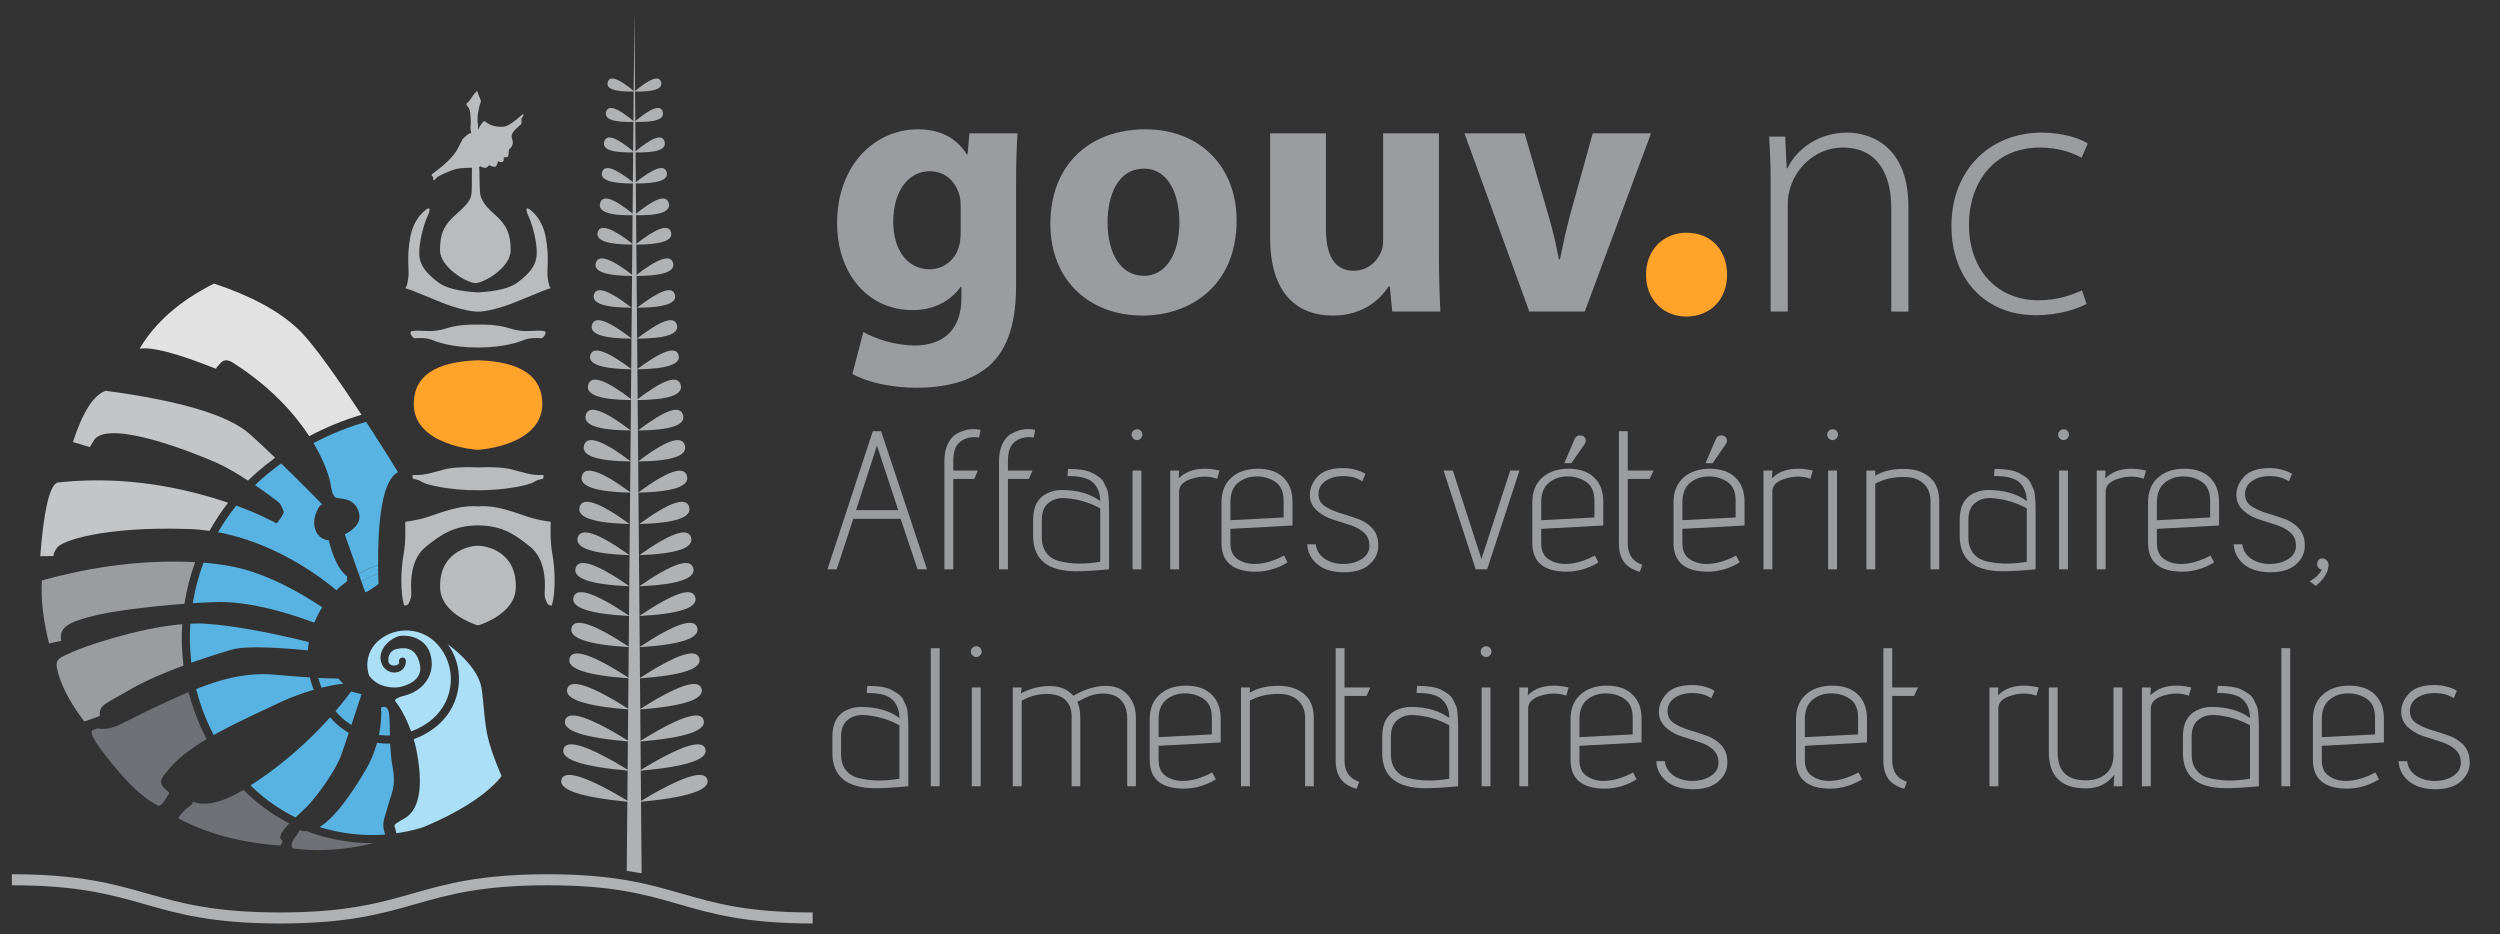
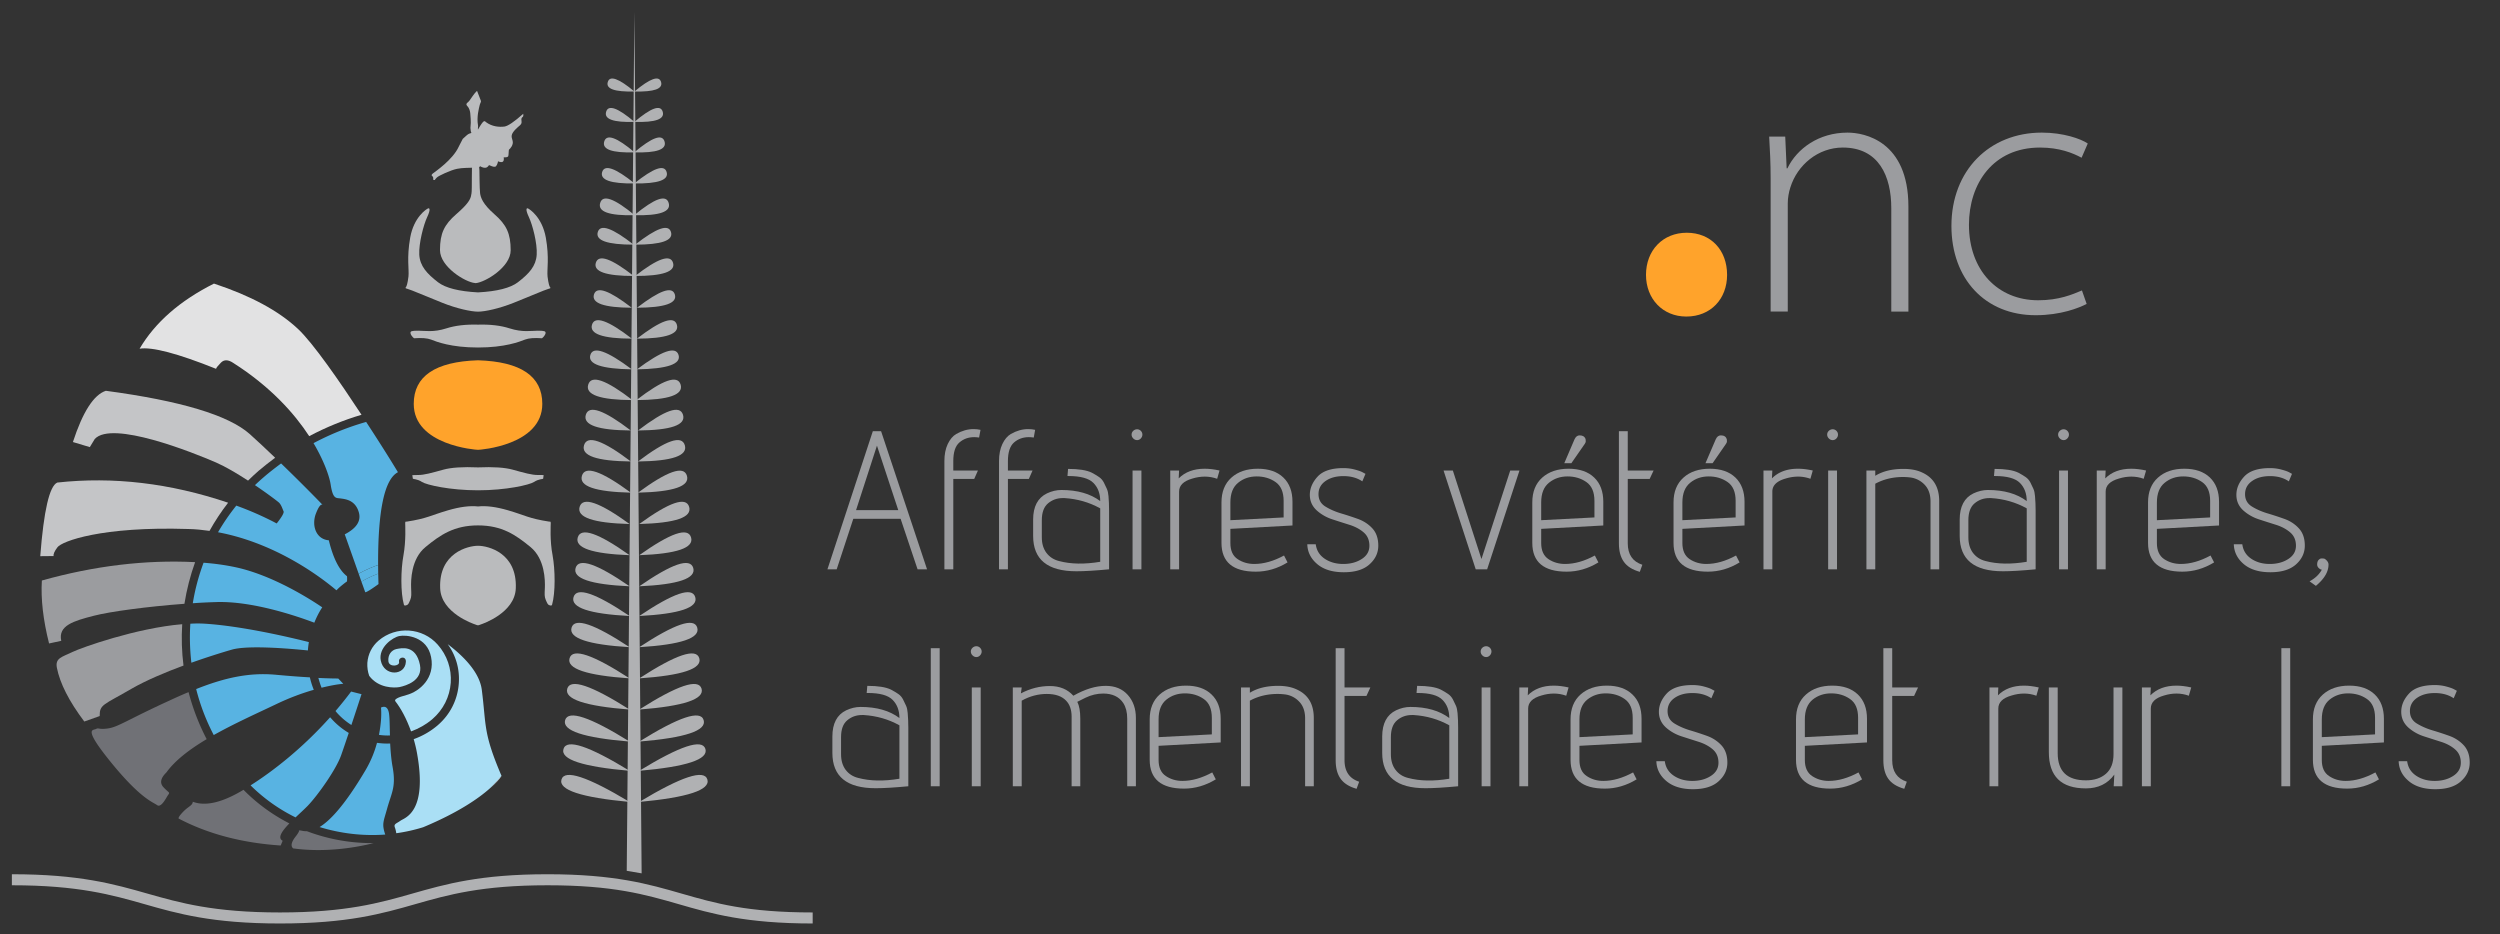
<svg xmlns="http://www.w3.org/2000/svg" viewBox="0 0 562 210" width="281" height="105">
  <rect x="0" y="0" width="562" height="210" fill="#333333" stroke="none" />
  <style>
    .shp0{fill:#ffa32b}.shp1{fill:#aadff5}.shp3{fill:#707176}.shp4{fill:#9b9c9f}.shp5{fill:#c4c5c7}.shp9{fill:#58b3e2}.shp10{fill:#babbbd}.shp11{fill:#b0b1b3}
  </style>
  <g id="Calque 1">
    <g id="&lt;Group&gt;">
      <g id="&lt;Group&gt;">
        <path id="&lt;Path&gt;" class="shp0" d="M107.46 80.99c-9.63.31-14.45 3.58-14.45 9.8 0 9.32 13.99 10.33 14.45 10.33.46 0 14.45-1.01 14.45-10.33 0-6.22-4.82-9.49-14.45-9.8z" />
        <path id="&lt;Path&gt;" class="shp1" d="M100.64 144.8c1.86 2.56 2.73 5.64 2.5 8.8-.25 3.66-1.92 7-4.72 9.42a17.053 17.053 0 01-5.42 3.14c.26.92.51 1.88.7 2.91 2.54 13.65-2.78 14.76-3.68 15.43-.93.67-1.58.71-1.23 1.57.12.33.24.82.29 1.24 2.04-.28 4.05-.73 6.05-1.35 7.97-3.33 12.55-6.55 15.01-8.75.93-.87 1.79-1.82 2.6-2.8-4.17-9.78-3.39-11.2-4.43-19.33-.48-3.85-3.96-7.47-7.67-10.28z" />
        <path id="&lt;Path&gt;" class="shp1" d="M101.33 153.48c.21-3.15-.83-6.19-2.93-8.56-3.4-3.87-9.37-4.27-13.3-.91-1.5 1.29-2.37 3.04-2.52 5-.05.99.08 1.98.42 2.92 2.09 2.82 5.64 2.73 6.78 2.53 1.49-.3 5.31-1.47 4.63-4.97-.9-4.58-4.13-3.81-5.27-3.59-1.14.23-1.98 1.3-1.83 2.74.14 1.43 2.6 1.13 2.4.15-.22-1.14 1.61-1.42 1.53-.02-.15 3.17-4.92 3.36-5.64-.28-.58-2.89 2.62-5.21 4.18-5.51 1.54-.31 6.24.1 7.13 4.74.93 4.65-2.53 7.72-5.52 8.52-1.99.52-2.83.99-2.52 1.4 1.34 1.73 2.53 3.99 3.54 6.78 1.72-.62 3.37-1.54 4.82-2.79 2.42-2.1 3.87-4.98 4.1-8.15z" />
        <path id="&lt;Path&gt;" d="M67.2 186.67h.03c-.06-.17-.32.01-.03 0z" fill="#244d74" />
        <path id="&lt;Path&gt;" class="shp3" d="M68.98 186.85c-.81.05-1.3-.2-1.75-.18.04.12-.06.47-.73 1.33-1.01 1.27-1.21 2.18-.6 2.72 7.4 1.01 14.34-.25 18.11-1.19-5.12.04-10.2-.85-15.03-2.68zM54.33 177.79c-4.56 2.68-8.23 3.49-10.99 2.44-.05.86-1 1.04-2.15 2.24-.78.81-1.12 1.32-1.03 1.54 6.61 3.47 14.26 5.48 22.94 6.06l.44-1.07c-1.25-.64-.11-2.22 1.51-3.9a39.862 39.862 0 01-10.31-7.55c-.14.08-.29.17-.41.24zM37.85 157.6c-9.07 4.15-11.32 5.84-13.56 6.15-2.25.31-2.02-.23-2.72.13-.69.34-3.01-.33 3.55 7.7 6.55 8.01 9.27 8.73 10.18 9.4.89.67 1.91-1.36 2.42-2.17.57-.8.36-.42-.96-1.83-.89-.94-.67-2.06.66-3.35 1.98-2.75 5.27-5.22 9.04-7.47a50.423 50.423 0 01-4.07-10.57c-1.47.6-2.97 1.28-4.54 2.01z" />
        <path id="&lt;Path&gt;" class="shp4" d="M40.96 140.32c-10.3.86-22.66 5.27-24.66 6.24-2.38 1.16-3.94 1.35-3.51 3.57.69 3.5 2.74 7.53 6.16 12.07l3.46-1.23c-.03-2.65.84-2.46 7.25-6.19 3.14-1.8 7.44-3.63 11.59-5.16-.39-3.06-.48-6.17-.29-9.3zM9.41 130.5c-.25 4.15.29 8.87 1.62 14.15l2.74-.59c-.75-3.43 2.75-4.47 7.37-5.65 3.56-.92 11.88-2.05 20.32-2.68.51-3.21 1.32-6.35 2.4-9.36-11.15-.56-22.64.82-34.45 4.13z" />
        <path id="&lt;Path&gt;" class="shp5" d="M61.85 102.9c-1.92-1.85-3.89-3.69-5.7-5.32-4.76-4.24-15.54-7.48-32.36-9.73-2.72.9-5.19 4.74-7.4 11.52l3.8 1.14 1.11-1.82c3.86-4.25 22.06 3.02 27.27 5.28 2.12.92 4.75 2.49 7.19 4.07.76-.74 1.55-1.48 2.37-2.2 1.22-1.03 2.47-2 3.72-2.94zM12.87 108.48c-1.76.79-3.03 6.31-3.82 16.55l3-.03c-.09-.45.21-1.11.88-1.99.99-1.32 9.84-4.72 29.41-4.09 1.63.03 3.2.2 4.76.42 1.23-2.22 2.63-4.33 4.18-6.33-13.05-4.4-25.86-5.91-38.41-4.53z" />
        <path id="&lt;Path&gt;" d="M72.53 113.51c.02 0 .03 0 .05.01-.02-.01-.03-.01-.05-.01z" fill="#295c8f" />
        <path id="&lt;Path&gt;" d="M66.95 73.91c-4.34-4.06-10.62-7.44-18.85-10.16-7.65 3.85-13.23 8.72-16.72 14.64 2.79-.46 8.52 1.05 17.19 4.52.05-.24.43-.71 1.12-1.41.71-.7 1.62-.67 2.75.09 8.4 5.35 13.76 11.38 17.07 16.46 3.79-2.01 7.73-3.61 11.76-4.81-4.95-7.54-10.92-16.17-14.32-19.33z" fill="#e2e2e3" />
        <path id="&lt;Path&gt;" d="M110.14 177.21c1.29-1.13 2.16-2.06 2.6-2.78v-.02c-.81.98-1.67 1.93-2.6 2.8z" fill="#fff" />
        <path id="&lt;Path&gt;" class="shp9" d="M87.66 165.33c-.06-2.24-.06-4.17-.24-5.1-.24-1.2-.83-1.6-1.77-1.17.15 1.71 0 3.76-.46 6.14.8.11 1.63.17 2.47.13zM87.06 181.65c1-3.55 2.02-4.8 1.17-9.39-.29-1.64-.43-3.43-.52-5.12-1 .05-1.97-.02-2.96-.15-.5 1.86-1.28 3.89-2.46 5.94-5.02 8.55-8.37 11.73-10.45 12.99 4.77 1.47 9.78 2.05 14.76 1.69-.81-2.46-.4-2.83.46-5.96zM69.14 181.18c2.32-2.41 6.42-8.2 7.55-11.41.54-1.52 1.12-3.27 1.71-5.01-1.48-.88-2.86-2-4.04-3.36-.07-.05-.1-.11-.15-.16-6.08 6.81-12.61 11.97-17.88 15.31 3.04 3.01 6.45 5.4 10.11 7.2.99-.93 1.99-1.85 2.7-2.57zM78.99 162.98c.83-2.47 1.58-4.78 2.28-6.93l-2.34-.59a86.193 86.193 0 01-3.51 4.38c.1.11.2.24.29.35.98 1.11 2.09 2.03 3.28 2.79zM70.54 155.07c-.37-.91-.66-1.84-.88-2.8-2.04-.11-4.55-.3-7.5-.57-6.17-.6-11.76.7-18.06 3.2.9 3.58 2.22 7.04 3.95 10.34 4.63-2.6 9.78-4.91 14.08-6.96 3.13-1.5 6-2.52 8.41-3.21zM77.17 153.72l-1.13-1.19c-.52 0-2.01-.01-4.47-.13.21.74.43 1.49.72 2.2 2.01-.49 3.64-.79 4.88-.88zM69.21 146.22c.05-.63.12-1.26.22-1.88-4.4-1.11-14.98-3.59-23.32-4.13-1.07-.07-2.17-.07-3.32 0-.19 2.95-.1 5.88.23 8.77 3.66-1.3 7.01-2.34 9.13-2.95 3.52-1 12.46-.28 17.06.19zM70.66 139.98c.48-1.2 1.06-2.37 1.78-3.45-2.08-1.42-10.82-7.15-19.45-9.01-2.34-.5-4.75-.83-7.23-1.02-1.09 2.94-1.92 5.98-2.42 9.11 1.74-.13 3.48-.21 5.17-.26 8.1-.3 18.08 3.1 22.15 4.63zM76.43 131.94c.51-.44 1.03-.85 1.58-1.25.03-.44.03-.82 0-1.15-1.74-1.34-3.11-4.03-4.09-8.08-2.99-.25-3.92-3.5-2.87-6.09.85-2.18 1.34-1.99 1.48-1.86-.41-.45-4.56-4.72-9.34-9.33-1.31.98-2.61 1.97-3.87 3.06-.69.59-1.36 1.2-2.01 1.82 2.89 1.95 5.17 3.69 5.43 3.95.52.53.76 1.39 1 1.91.16.33-.35 1.25-1.54 2.75-3-1.59-6.02-2.9-9.08-4.01-1.52 1.9-2.9 3.9-4.11 5.99 13.15 2.47 23.26 10.21 26.62 13.05.26-.25.5-.52.8-.76zM74.32 108.85c.51 3.4 1.22 3.06 2.22 3.2 1.03.15 3.36.31 4.14 3.18.52 1.9-.55 3.53-3.18 4.89l3.13 8.85a27.95 27.95 0 014.37-1.96c-.05-12.34 1.44-19.29 4.46-20.86-2.06-3.4-4.44-7.16-7.15-11.3a60.523 60.523 0 00-11.83 4.77c2.53 4.28 3.61 7.73 3.84 9.23zM82.11 133.14c.31-.01 1.31-.63 2.98-1.84-.04-.82-.04-1.59-.07-2.34-1.29.48-2.55 1.07-3.77 1.79l.86 2.39z" />
        <path id="&lt;Path&gt;" class="shp9" d="M85.02 128.96c-.02-.66-.02-1.31-.02-1.95-1.5.53-2.96 1.17-4.37 1.96l.62 1.78c1.22-.72 2.48-1.31 3.77-1.79z" />
        <path id="&lt;Path&gt;" class="shp10" d="M123.64 64.55c-.14-.18-.35-.79-.55-2.38-.17-1.61.43-4.13-.39-8.76-.84-4.63-3.66-6.4-4.02-6.56-.36-.15-.59.25.22 1.97.8 1.71 1.91 5.86 1.75 8.44-.16 2.57-1.72 4.26-4.24 6.2-1.68 1.28-4.66 2.04-8.95 2.27-4.31-.23-7.3-.99-8.98-2.27-2.51-1.94-4.07-3.63-4.23-6.2-.13-2.58.97-6.73 1.77-8.44.81-1.72.57-2.12.2-1.97-.37.16-3.18 1.93-4.01 6.56-.82 4.63-.21 7.15-.39 8.76-.2 1.59-.41 2.2-.57 2.38-.16.18-.18.25.42.41.63.14 4.59 1.86 7.77 3.11 3.19 1.28 6.45 1.99 8.02 1.99 1.57 0 4.82-.71 8.01-1.99 3.17-1.25 7.14-2.97 7.75-3.11.62-.16.59-.23.42-.41zM120.9 106.78c-1.35 0-2.99-.46-5.65-1.2-1.78-.49-4.37-.66-7.79-.51-3.42-.15-6.02.02-7.79.51-2.68.74-4.31 1.2-5.65 1.2-.9 0-1.34.01-1.33.03.06.45.11.72.12.8.05.11 1.02.05 2.04.73 1 .67 6.32 1.88 12.61 1.88 6.28 0 11.58-1.21 12.6-1.88 1.01-.68 2-.62 2.04-.73.02-.08.05-.35.11-.8.02-.02-.42-.03-1.31-.03zM124.22 124.82c-.64-3.27-.41-6.81-.41-7.24 0-.28-.1-.39-.29-.31-4.72-.73-5.44-1.43-9.37-2.57-2.63-.76-4.86-1.05-6.69-.85-1.84-.2-4.07.09-6.69.85-3.93 1.14-4.67 1.84-9.38 2.57-.2-.08-.3.03-.3.31 0 .43.21 3.97-.39 7.24-.61 3.3-.67 8.39.1 11.11.04.19.21.24.5.15.49-.12.57-.4.91-1.19.33-.8.26-1.23.21-2.79-.05-1.57-.05-6.45 3.25-9.14 3.32-2.72 6.41-4.85 11.79-4.85 5.38 0 8.47 2.13 11.78 4.85 3.3 2.69 3.3 7.57 3.25 9.14-.07 1.56-.12 1.99.21 2.79.36.79.43 1.07.88 1.19.32.09.5.04.53-.15.77-2.72.71-7.81.11-11.11z" />
        <path id="&lt;Path&gt;" class="shp10" d="M107.46 122.69c-2.23 0-8.84 1.57-8.51 9.56.21 5.55 7.49 8 7.85 8.12.38.11.38.19.66.19.26 0 .27-.08.64-.19.36-.12 7.65-2.57 7.85-8.12.32-7.99-6.25-9.56-8.49-9.56zM120.9 74.34c-1.49 0-3.41.42-6.37-.53-1.95-.63-4.31-.91-7.07-.83-2.76-.08-5.12.2-7.09.83-2.95.95-4.85.53-6.35.53s-1.75.12-1.75.5c0 .36.46.97.81 1.2 1.69-.12 2.96-.03 3.8.29 1.26.5 4.52 1.79 10.58 1.79 6.04 0 9.31-1.29 10.58-1.79.84-.32 2.11-.41 3.8-.29.34-.23.81-.84.81-1.2 0-.38-.25-.5-1.75-.5zM117.63 25.57c-2.04 1.82-3.45 2.77-4.23 2.88-1.12.14-2.75.06-4.19-1.02-.18-.26-.39-.26-.64 0-.33.34-.91 1.32-1.13 1.71-.04-.3.07-.75.02-.96-.35-1.87.22-3.86.34-4.41.09-.54.41-.84.3-1.13-.16-.41-.44-1.13-.83-2.14.02-.15-.18.03-.6.53-.6.75-1.15 1.74-1.47 1.95-.29.2-.55.47-.12.89.43.44.59 1.17.63 1.53.04.37.21 2.18.07 2.98-.05.23-.03.52.03.87v.06c0 .04 0 .09.02.13.01.13.06.29.15.42-.1.05-.19.09-.27.12-.27.04-.6.24-.99.61-.19.19-.43.41-.73.66v.04c-.36.68-.59 1.11-.67 1.29-.09.13-.14.28-.22.44-1.35 2.92-5.28 5.57-5.79 5.97-.53.41-.15.61-.03.7.08.04.13.3.13.76l.33.02c.07-.15.23-.34.49-.59.39-.37 3.01-1.62 4.51-1.93 1.22-.25 2.75-.21 3.39-.25-.04.08-.04.17-.04.25v.19l-.02 1.75c0 1.28 0 3.36-.08 3.6l-.05.24c-.11 1.01-.68 2.08-3.38 4.42-2.68 2.34-3.65 4.29-3.65 8.06-.01 3.77 5.73 7.25 7.85 7.41l.17.03c2.13-.18 7.87-3.6 7.87-7.38s-.95-5.74-3.62-8.08c-2.68-2.35-3.13-3.78-3.26-4.77-.12-1-.14-4.88-.15-5.2-.02-.17-.05-.44-.06-.64.07-.04.14-.1.2-.22.48.28.91.4 1.27.34.55-.09.65-.55.77-.58.1 0 .55.28 1.01.36.45.04.53-.04.67-.31.03-.07.07-.13.11-.19.12-.27.19-.51.21-.72 1.02.42 1.44.12 1.28-.89.44 0 .94.02 1.04-.31.11-.41.04-1.38.19-1.46.14-.09 1.08-1.03.76-2.02-.32-.96-.34-1.36.53-2.36.91-1 1.62-1.14 1.49-1.95-.12-.8.09-.82.27-.99.14-.13.17-.36.12-.71z" />
        <g id="&lt;Group&gt;">
          <path id="&lt;Path&gt;" class="shp11" d="M141.54 180.28c-10.9-1.02-16.01-2.7-15.32-5.05.71-2.35 5.81-.67 15.32 5.05zM141.54 173.28c-10.61-.93-15.57-2.56-14.87-4.91.7-2.36 5.66-.72 14.87 4.91zM141.54 166.71c-10.36-.86-15.19-2.46-14.5-4.83.71-2.34 5.55-.74 14.5 4.83zM141.54 159.51c-10.04-.78-14.71-2.34-14.02-4.7.7-2.34 5.37-.78 14.02 4.7zM141.54 152.5c-9.7-.67-14.2-2.18-13.5-4.53.69-2.36 5.19-.85 13.5 4.53zM141.54 145.49c-9.4-.58-13.75-2.05-13.05-4.4.7-2.34 5.05-.87 13.05 4.4zM141.54 138.48c-9.1-.48-13.3-1.9-12.61-4.25.7-2.36 4.91-.94 12.61 4.25zM141.54 131.8c-8.79-.4-12.84-1.77-12.14-4.13.69-2.35 4.74-.98 12.14 4.13zM141.54 124.81c-8.47-.32-12.36-1.65-11.66-4 .71-2.35 4.59-1.02 11.66 4zM141.54 117.8c-8.19-.22-11.93-1.5-11.24-3.86.7-2.35 4.44-1.07 11.24 3.86zM141.82 110.75c-8.04-.19-11.71-1.45-11-3.8.69-2.35 4.36-1.09 11 3.8zM141.82 103.74c-7.71-.09-11.22-1.3-10.53-3.65.7-2.35 4.21-1.14 10.53 3.65zM141.8 96.77c-7.41-.06-10.78-1.23-10.11-3.52.68-2.28 4.05-1.11 10.11 3.52zM142.18 89.94c-7.31-.04-10.63-1.2-9.95-3.47.67-2.27 3.99-1.12 9.95 3.47zM142.04 83.03c-6.84-.11-9.95-1.18-9.33-3.23.61-2.05 3.72-.97 9.33 3.23zM142.05 76.13c-6.59-.02-9.58-1.07-8.97-3.13.61-2.06 3.6-1.01 8.97 3.13zM142.02 69.18c-6.24-.03-9.07-1.02-8.5-2.97.59-1.95 3.42-.95 8.5 2.97zM142.47 62.04c-6.26 0-9.11-.99-8.53-2.96.61-1.99 3.45-1 8.53 2.96zM142.45 55c-5.94 0-8.63-.94-8.07-2.83.57-1.88 3.26-.94 8.07 2.83zM142.68 48.38c-5.76.13-8.35-.79-7.76-2.75.56-1.97 3.15-1.05 7.76 2.75zM142.66 41.24c-5.39.07-7.82-.79-7.3-2.56.54-1.78 2.97-.92 7.3 2.56zM142.66 34.25c-5.08.15-7.36-.66-6.83-2.44.53-1.77 2.81-.95 6.83 2.44zM142.63 27.4c-4.75.15-6.87-.61-6.37-2.28.49-1.66 2.61-.9 6.37 2.28zM142.62 20.57c-4.46.11-6.46-.6-5.99-2.13.44-1.54 2.44-.83 5.99 2.13zM143.7 180.28c10.91-1.02 16.01-2.7 15.32-5.05-.71-2.35-5.81-.67-15.32 5.05zM143.7 173.28c10.61-.93 15.57-2.56 14.88-4.91-.71-2.36-5.67-.72-14.88 4.91zM143.7 166.71c10.37-.86 15.19-2.46 14.48-4.83-.69-2.34-5.52-.74-14.48 4.83zM143.7 159.51c10.04-.78 14.71-2.34 14.01-4.7-.71-2.34-5.38-.78-14.01 4.7zM143.7 152.5c9.7-.67 14.2-2.18 13.5-4.53-.7-2.36-5.2-.85-13.5 4.53zM143.7 145.49c9.4-.58 13.74-2.05 13.04-4.4-.69-2.34-5.04-.87-13.04 4.4zM143.7 138.48c9.1-.48 13.3-1.9 12.59-4.25-.69-2.36-4.88-.94-12.59 4.25zM143.7 131.8c8.79-.4 12.83-1.77 12.14-4.13-.71-2.35-4.75-.98-12.14 4.13zM143.7 124.81c8.46-.32 12.35-1.65 11.65-4-.69-2.35-4.57-1.02-11.65 4zM143.7 117.8c8.18-.22 11.92-1.5 11.22-3.86-.7-2.35-4.44-1.07-11.22 3.86zM143.42 110.75c8.03-.19 11.7-1.45 11-3.8-.69-2.35-4.36-1.09-11 3.8zM143.42 103.74c7.71-.09 11.22-1.3 10.53-3.65-.7-2.35-4.21-1.14-10.53 3.65zM143.43 96.77c7.43-.06 10.8-1.23 10.11-3.52-.68-2.28-4.04-1.11-10.11 3.52zM143.06 89.94c7.3-.04 10.61-1.2 9.95-3.47-.67-2.27-3.99-1.12-9.95 3.47zM143.18 83.03c6.85-.11 9.97-1.18 9.36-3.23-.62-2.05-3.73-.97-9.36 3.23zM143.18 76.13c6.6-.02 9.59-1.07 8.98-3.13-.61-2.06-3.6-1.01-8.98 3.13zM143.2 69.18c6.25-.03 9.09-1.02 8.51-2.97-.58-1.95-3.41-.95-8.51 2.97zM142.77 62.04c6.27 0 9.11-.99 8.53-2.96-.6-1.99-3.44-1-8.53 2.96zM142.78 55c5.93 0 8.62-.94 8.06-2.83-.56-1.88-3.25-.94-8.06 2.83z" />
          <path id="&lt;Path&gt;" class="shp11" d="M142.57 48.38c5.75.13 8.34-.79 7.75-2.75-.56-1.97-3.15-1.05-7.75 2.75zM142.58 41.24c5.39.07 7.81-.79 7.28-2.56-.52-1.78-2.94-.92-7.28 2.56zM142.58 34.25c5.07.15 7.34-.66 6.81-2.44-.52-1.77-2.79-.95-6.81 2.44zM142.61 27.4c4.74.15 6.86-.61 6.37-2.28-.49-1.66-2.61-.9-6.37 2.28zM142.62 20.57c4.44.11 6.44-.6 5.99-2.13-.45-1.54-2.45-.83-5.99 2.13z" />
          <path id="&lt;Path&gt;" class="shp11" d="M140.89 195.76l3.35.57-1.63-193.69-1.72 193.12z" />
        </g>
        <g id="&lt;Group&gt;">
          <path id="&lt;Path&gt;" class="shp11" d="M92.68 200.88c-7.3 2.08-14.88 4.24-29.74 4.24-14.9 0-22.48-2.16-29.8-4.24-7.49-2.13-15.23-4.35-30.47-4.35v2.48c14.89 0 22.46 2.15 29.8 4.24 7.49 2.14 15.22 4.35 30.47 4.35 15.21 0 22.94-2.21 30.43-4.35 7.31-2.09 14.87-4.24 29.72-4.24 14.73 0 21.88 2.06 29.46 4.24 7.39 2.14 15.05 4.35 30.14 4.35v-2.48c-14.73 0-21.89-2.06-29.46-4.24-7.4-2.13-15.05-4.35-30.14-4.35-15.2 0-22.92 2.22-30.41 4.35z" />
        </g>
      </g>
      <g id="&lt;Group&gt;">
        <g id="&lt;Group&gt;">
          <path id="&lt;Compound Path&gt;" fill-rule="evenodd" class="shp4" d="M196.21 96.94h1.86l10.33 31.04h-2.13l-3.81-11.35h-10.64l-3.73 11.35h-2.08l10.2-31.04zm.93 3.24l-4.7 14.5h9.49l-4.79-14.5z" />
          <path id="&lt;Compound Path&gt;" class="shp4" d="M220.42 96.63l-.32 1.73c-.38-.06-.75-.09-1.1-.09-1.31 0-2.41.4-3.33 1.2-.92.8-1.37 2.19-1.37 4.17v2.13h5.54l-.84 1.9h-4.7v20.31h-2v-24.34c0-1.48.25-2.75.75-3.82.51-1.06 1.14-1.81 1.91-2.26 1.27-.73 2.57-1.1 3.9-1.1.54 0 1.05.05 1.56.17zM232.7 96.63l-.31 1.73c-.39-.06-.76-.09-1.11-.09-1.3 0-2.41.4-3.33 1.2-.91.8-1.37 2.19-1.37 4.17v2.13h5.54l-.84 1.9h-4.7v20.31h-2v-24.34c0-1.48.25-2.75.75-3.82.51-1.06 1.14-1.81 1.91-2.26 1.27-.73 2.57-1.1 3.9-1.1.54 0 1.05.05 1.56.17z" />
          <path id="&lt;Compound Path&gt;" fill-rule="evenodd" class="shp4" d="M241.96 128.42c-6.47 0-9.71-2.64-9.71-7.94v-3.68c0-2.92 1.04-4.89 3.11-5.89 1.06-.5 2.14-.76 3.23-.76 3.61 0 6.52.83 8.74 2.49 0-1.69-.51-3.05-1.53-4.08-1.02-1.03-2.89-1.55-5.61-1.55h-.22l.13-1.6c2.4 0 4.17.28 5.32.84.62.33 1.17.65 1.64.98.47.32.84.75 1.11 1.29.26.53.49.99.66 1.39.18.4.3.94.36 1.62.09 1.03.13 2.11.13 3.24v13.21c-3.07.29-5.53.44-7.36.44zm-7.76-11.48v3.85c0 1.42.35 2.59 1.05 3.51.69.91 1.63 1.52 2.81 1.82 2.66.71 5.75.76 9.27.17v-12.01c-2.46-1.36-5.13-2.13-8.03-2.31h-.4c-1.27 0-2.37.4-3.3 1.18-.93.78-1.4 2.05-1.4 3.79z" />
          <path id="&lt;Compound Path&gt;" class="shp4" d="M254.75 98.56c-.25-.25-.37-.54-.37-.86 0-.33.12-.61.37-.85.25-.23.54-.35.87-.35.32 0 .6.12.84.35.23.24.35.52.35.85 0 .32-.12.61-.35.86-.24.25-.52.38-.84.38-.33 0-.62-.13-.87-.38zm-.15 7.21h1.99v22.21h-1.99v-22.21zM263.07 105.77h1.99l-.09 1.77c1.45-1.45 3.4-2.17 5.85-2.17 1.01 0 2.12.13 3.33.4l-.53 1.86c-.92-.33-1.84-.49-2.78-.49-.92 0-1.86.15-2.81.44-1.98.57-2.97 1.54-2.97 2.93v17.47h-1.99v-22.21z" />
          <path id="&lt;Compound Path&gt;" fill-rule="evenodd" class="shp4" d="M289.44 126.43c-2.27 1.39-4.65 2.08-7.13 2.08-5.15 0-7.72-2.16-7.72-6.47v-9.09c0-2.4.75-4.26 2.24-5.59 1.49-1.33 3.47-1.99 5.92-1.99 2.45 0 4.37.66 5.74 1.97 1.38 1.32 2.06 3.14 2.06 5.47v5.32l-13.96.76v3.19c0 1.69.54 2.89 1.64 3.62 1.09.72 2.33 1.08 3.72 1.08 2.13 0 4.36-.63 6.7-1.9l.79 1.55zm-12.85-13.48v3.99l11.97-.62v-3.73c0-1.98-.61-3.39-1.82-4.23-1.21-.84-2.62-1.26-4.24-1.26-1.61 0-3 .47-4.16 1.42-1.17.94-1.75 2.42-1.75 4.43z" />
          <path id="&lt;Compound Path&gt;" class="shp4" d="M306.96 106.52l-.71 1.69c-1.13-.77-2.52-1.17-4.17-1.18-1.66-.01-3.02.35-4.08 1.09-1.07.74-1.6 1.73-1.6 2.97 0 1.21.51 2.13 1.53 2.77 1.02.63 2.18 1.14 3.46 1.53 1.29.38 2.57.8 3.86 1.26 1.28.46 2.37 1.17 3.26 2.13.88.96 1.33 2.25 1.33 3.88 0 1.62-.66 3.03-1.98 4.21-1.31 1.18-3.23 1.77-5.76 1.77s-4.52-.6-5.96-1.81c-1.45-1.22-2.21-2.71-2.26-4.48h1.9c.18 1.39.85 2.47 2.02 3.26 1.17.78 2.56 1.17 4.17 1.17 1.61 0 2.99-.37 4.14-1.11 1.16-.74 1.73-1.73 1.73-2.99 0-1.26-.43-2.25-1.28-2.99-.86-.74-1.93-1.31-3.2-1.71-1.27-.4-2.54-.8-3.81-1.22a9.82 9.82 0 01-3.37-1.86c-1.15-.98-1.73-2.19-1.73-3.66 0-1.46.59-2.83 1.75-4.1 1.17-1.27 3.1-1.91 5.79-1.91.92 0 1.79.11 2.62.34.82.22 1.41.43 1.77.64l.58.31zM324.51 105.77h2.09l6.43 19.9 6.47-19.9h2.08l-7.27 22.21h-2.57l-7.23-22.21z" />
          <path id="&lt;Compound Path&gt;" fill-rule="evenodd" class="shp4" d="M359.32 126.43c-2.28 1.39-4.66 2.08-7.14 2.08-5.14 0-7.72-2.16-7.72-6.47v-9.09c0-2.4.75-4.26 2.24-5.59 1.5-1.33 3.47-1.99 5.92-1.99 2.45 0 4.37.66 5.74 1.97 1.38 1.32 2.06 3.14 2.06 5.47v5.32l-13.96.76v3.19c0 1.69.55 2.89 1.64 3.62 1.09.72 2.33 1.08 3.72 1.08 2.13 0 4.36-.63 6.7-1.9l.8 1.55zm-12.86-13.48v3.99l11.97-.62v-3.73c0-1.98-.61-3.39-1.82-4.23-1.21-.84-2.62-1.26-4.23-1.26-1.61 0-3 .47-4.17 1.42-1.17.94-1.75 2.42-1.75 4.43zm5.19-8.82l2.3-5.37c.27-.59.65-.89 1.16-.89.7 0 1.15.29 1.33.85.02.14.04.31.04.48 0 .18-.08.37-.22.58l-3.02 4.35h-1.59z" />
          <path id="&lt;Compound Path&gt;" class="shp4" d="M363.93 96.94h1.99v8.83h5.81l-.89 1.9h-4.92v14.46c0 2.51 1.1 4.12 3.28 4.83l-.57 1.59c-1.66-.47-2.86-1.22-3.59-2.26-.74-1.03-1.11-2.42-1.11-4.16V96.94z" />
          <path id="&lt;Compound Path&gt;" fill-rule="evenodd" class="shp4" d="M391.06 126.43c-2.27 1.39-4.65 2.08-7.14 2.08-5.14 0-7.71-2.16-7.71-6.47v-9.09c0-2.4.75-4.26 2.24-5.59 1.49-1.33 3.46-1.99 5.92-1.99 2.45 0 4.36.66 5.74 1.97 1.37 1.32 2.06 3.14 2.06 5.47v5.32l-13.97.76v3.19c0 1.69.55 2.89 1.64 3.62 1.1.72 2.34 1.08 3.73 1.08 2.13 0 4.36-.63 6.69-1.9l.8 1.55zm-12.86-13.48v3.99l11.97-.62v-3.73c0-1.98-.6-3.39-1.81-4.23-1.22-.84-2.63-1.26-4.24-1.26-1.61 0-3 .47-4.16 1.42-1.17.94-1.76 2.42-1.76 4.43zm5.19-8.82l2.31-5.37c.26-.59.65-.89 1.15-.89.71 0 1.15.29 1.33.85.03.14.04.31.04.48 0 .18-.07.37-.22.58l-3.01 4.35h-1.6z" />
          <path id="&lt;Compound Path&gt;" class="shp4" d="M396.43 105.77h1.99l-.09 1.77c1.45-1.45 3.4-2.17 5.85-2.17 1.01 0 2.12.13 3.33.4l-.53 1.86c-.92-.33-1.84-.49-2.77-.49-.93 0-1.87.15-2.82.44-1.98.57-2.97 1.54-2.97 2.93v17.47h-1.99v-22.21zM411.12 98.56c-.25-.25-.37-.54-.37-.86 0-.33.12-.61.37-.85.25-.23.54-.35.87-.35.32 0 .6.12.84.35.23.24.35.52.35.85 0 .32-.12.61-.35.86-.24.25-.52.38-.84.38-.33 0-.62-.13-.87-.38zm-.15 7.21h1.99v22.21h-1.99v-22.21zM427.81 107.23c-2.3 0-4.38.5-6.25 1.51v19.24h-1.99v-22.21h1.99v1.19c1.66-1.03 3.77-1.55 6.34-1.55 1.69 0 3.11.28 4.26.84 2.51 1.16 3.77 3.29 3.77 6.39v15.34h-1.95v-15.25c0-1.6-.45-2.86-1.35-3.79a5.355 5.355 0 00-3.31-1.62c-.5-.06-1-.09-1.51-.09z" />
          <path id="&lt;Compound Path&gt;" fill-rule="evenodd" class="shp4" d="M450.25 128.42c-6.47 0-9.71-2.64-9.71-7.94v-3.68c0-2.92 1.03-4.89 3.1-5.89 1.07-.5 2.15-.76 3.24-.76 3.6 0 6.52.83 8.73 2.49 0-1.69-.51-3.05-1.53-4.08-1.02-1.03-2.89-1.55-5.61-1.55h-.22l.14-1.6c2.39 0 4.16.28 5.32.84.62.33 1.16.65 1.64.98.47.32.84.75 1.11 1.29.26.53.48.99.66 1.39.18.4.3.94.35 1.62.09 1.03.14 2.11.14 3.24v13.21c-3.08.29-5.53.44-7.36.44zm-7.76-11.48v3.85c0 1.42.35 2.59 1.04 3.51.7.91 1.63 1.52 2.82 1.82 2.66.71 5.75.76 9.26.17v-12.01c-2.45-1.36-5.13-2.13-8.02-2.31h-.4c-1.27 0-2.37.4-3.3 1.18-.93.78-1.4 2.05-1.4 3.79z" />
          <path id="&lt;Compound Path&gt;" class="shp4" d="M463.04 98.56c-.25-.25-.38-.54-.38-.86 0-.33.13-.61.38-.85.25-.23.54-.35.86-.35.33 0 .61.12.84.35.24.24.36.52.36.85 0 .32-.12.61-.36.86-.23.25-.51.38-.84.38-.32 0-.61-.13-.86-.38zm-.16 7.21h2v22.21h-2v-22.21zM471.35 105.77h2l-.09 1.77c1.45-1.45 3.4-2.17 5.85-2.17 1 0 2.11.13 3.33.4l-.54 1.86c-.91-.33-1.84-.49-2.77-.49-.93 0-1.87.15-2.81.44-1.98.57-2.97 1.54-2.97 2.93v17.47h-2v-22.21z" />
          <path id="&lt;Compound Path&gt;" fill-rule="evenodd" class="shp4" d="M497.73 126.43c-2.28 1.39-4.66 2.08-7.14 2.08-5.14 0-7.71-2.16-7.71-6.47v-9.09c0-2.4.74-4.26 2.24-5.59 1.49-1.33 3.46-1.99 5.92-1.99 2.45 0 4.36.66 5.74 1.97 1.37 1.32 2.06 3.14 2.06 5.47v5.32l-13.97.76v3.19c0 1.69.55 2.89 1.64 3.62 1.1.72 2.34 1.08 3.73 1.08 2.13 0 4.36-.63 6.69-1.9l.8 1.55zm-12.86-13.48v3.99l11.97-.62v-3.73c0-1.98-.6-3.39-1.81-4.23-1.22-.84-2.63-1.26-4.24-1.26-1.61 0-3 .47-4.16 1.42-1.17.94-1.76 2.42-1.76 4.43z" />
          <path id="&lt;Compound Path&gt;" class="shp4" d="M515.24 106.52l-.71 1.69c-1.12-.77-2.51-1.17-4.16-1.18-1.66-.01-3.02.35-4.08 1.09-1.07.74-1.6 1.73-1.6 2.97 0 1.21.51 2.13 1.53 2.77 1.02.63 2.17 1.14 3.46 1.53 1.28.38 2.57.8 3.86 1.26 1.28.46 2.37 1.17 3.25 2.13.89.96 1.33 2.25 1.33 3.88 0 1.62-.66 3.03-1.97 4.21-1.32 1.18-3.24 1.77-5.76 1.77-2.53 0-4.52-.6-5.97-1.81-1.45-1.22-2.2-2.71-2.26-4.48h1.91c.18 1.39.85 2.47 2.02 3.26 1.16.78 2.55 1.17 4.16 1.17 1.62 0 3-.37 4.15-1.11 1.15-.74 1.73-1.73 1.73-2.99 0-1.26-.43-2.25-1.29-2.99-.86-.74-1.92-1.31-3.19-1.71-1.27-.4-2.54-.8-3.81-1.22a9.728 9.728 0 01-3.37-1.86c-1.16-.98-1.73-2.19-1.73-3.66 0-1.46.58-2.83 1.75-4.1 1.17-1.27 3.1-1.91 5.79-1.91.91 0 1.78.11 2.61.34.83.22 1.42.43 1.78.64l.57.31zM521.94 128.07l-.31-.09c-.5-.3-.75-.67-.73-1.13.01-.46.13-.79.35-1 .22-.21.42-.31.6-.31s.35.01.53.02c.18.02.4.16.67.45.26.28.4.58.4.9 0 1.63-.95 3.22-2.84 4.79l-1.42-1.02c.65-.35 1.2-.75 1.66-1.19.46-.45.82-.92 1.09-1.42z" />
          <path id="&lt;Compound Path&gt;" fill-rule="evenodd" class="shp4" d="M196.83 177.19c-6.48 0-9.71-2.65-9.71-7.94v-3.68c0-2.92 1.03-4.89 3.1-5.89 1.07-.5 2.14-.76 3.24-.76 3.6 0 6.52.83 8.73 2.49 0-1.69-.51-3.05-1.53-4.08-1.02-1.04-2.89-1.55-5.61-1.55h-.22l.14-1.6c2.39 0 4.16.28 5.32.84.62.33 1.16.65 1.64.98.47.32.84.75 1.1 1.28.27.53.49 1 .67 1.4.18.4.3.94.35 1.62.09 1.03.14 2.11.14 3.24v13.21c-3.08.29-5.53.44-7.36.44zm-7.76-11.48v3.85c0 1.42.35 2.59 1.04 3.51.7.91 1.63 1.52 2.82 1.81 2.66.71 5.74.77 9.26.18v-12.01c-2.45-1.36-5.13-2.13-8.02-2.31h-.4c-1.27 0-2.37.39-3.3 1.18-.94.78-1.4 2.04-1.4 3.79z" />
          <path id="&lt;Compound Path&gt;" class="shp4" d="M209.24 145.71h2v31.04h-2v-31.04zM218.62 147.33c-.25-.25-.38-.54-.38-.87 0-.32.13-.6.38-.84.25-.23.54-.35.86-.35.33 0 .61.12.84.35.24.24.36.52.36.84 0 .33-.12.62-.36.87-.23.25-.51.38-.84.38-.32 0-.61-.13-.86-.38zm-.16 7.21h2v22.21h-2v-22.21zM229.68 157.51v19.24h-2v-22.21h2l-.18 1.33c2.1-1.1 4.26-1.65 6.5-1.65 2.23 0 3.99.73 5.29 2.18 2.61-1.48 5.03-2.22 7.28-2.22 2.1 0 3.75.68 4.96 2.04 1.21 1.36 1.82 3.09 1.82 5.19v15.34h-1.95v-15.21c0-1.42-.3-2.59-.89-3.5-.94-1.42-2.45-2.13-4.52-2.13-1.33 0-2.65.31-3.95.93l-1.86.93c.44.86.67 2.13.67 3.81v15.17h-1.95V161.1c0-1.54-.42-2.74-1.24-3.59-.95-1.01-2.4-1.51-4.35-1.51-1.95 0-3.83.5-5.63 1.51z" />
          <path id="&lt;Compound Path&gt;" fill-rule="evenodd" class="shp4" d="M273.31 175.2c-2.28 1.38-4.66 2.08-7.14 2.08-5.15 0-7.72-2.16-7.72-6.48v-9.08c0-2.4.75-4.26 2.24-5.59 1.49-1.33 3.47-2 5.92-2 2.45 0 4.37.66 5.74 1.98 1.38 1.31 2.06 3.14 2.06 5.47v5.32l-13.96.76v3.19c0 1.69.55 2.89 1.64 3.61 1.09.73 2.33 1.09 3.72 1.09 2.13 0 4.36-.64 6.7-1.91l.8 1.56zm-12.86-13.48v3.99l11.97-.62v-3.73c0-1.98-.61-3.39-1.82-4.23-1.21-.84-2.62-1.26-4.23-1.26-1.62 0-3 .47-4.17 1.41-1.17.95-1.75 2.43-1.75 4.44z" />
          <path id="&lt;Compound Path&gt;" class="shp4" d="M287.23 156c-2.31 0-4.39.5-6.26 1.51v19.24h-1.99v-22.21h1.99v1.19c1.66-1.03 3.77-1.55 6.34-1.55 1.69 0 3.11.28 4.26.84 2.51 1.16 3.77 3.28 3.77 6.39v15.34h-1.95V161.5c0-1.6-.45-2.87-1.35-3.79a5.253 5.253 0 00-3.31-1.62c-.5-.06-1-.09-1.5-.09zM300.26 145.71h1.99v8.83h5.81l-.88 1.9h-4.93v14.45c0 2.52 1.1 4.13 3.29 4.84l-.58 1.59c-1.66-.47-2.85-1.22-3.59-2.26-.74-1.03-1.11-2.42-1.11-4.17v-25.18z" />
          <path id="&lt;Compound Path&gt;" fill-rule="evenodd" class="shp4" d="M320.43 177.19c-6.47 0-9.71-2.65-9.71-7.94v-3.68c0-2.92 1.04-4.89 3.11-5.89 1.06-.5 2.14-.76 3.23-.76 3.61 0 6.52.83 8.74 2.49 0-1.69-.51-3.05-1.53-4.08-1.02-1.04-2.89-1.55-5.61-1.55h-.22l.13-1.6c2.4 0 4.17.28 5.32.84.62.33 1.17.65 1.64.98.47.32.84.75 1.11 1.28.27.53.49 1 .67 1.4.17.4.29.94.35 1.62.09 1.03.13 2.11.13 3.24v13.21c-3.07.29-5.53.44-7.36.44zm-7.76-11.48v3.85c0 1.42.35 2.59 1.05 3.51.69.91 1.63 1.52 2.81 1.81 2.66.71 5.75.77 9.27.18v-12.01c-2.46-1.36-5.13-2.13-8.03-2.31h-.4c-1.27 0-2.37.39-3.3 1.18-.93.78-1.4 2.04-1.4 3.79z" />
          <path id="&lt;Compound Path&gt;" class="shp4" d="M333.22 147.33c-.25-.25-.37-.54-.37-.87 0-.32.12-.6.37-.84.25-.23.54-.35.87-.35.32 0 .6.12.84.35.23.24.35.52.35.84 0 .33-.12.62-.35.87-.24.25-.52.38-.84.38-.33 0-.62-.13-.87-.38zm-.15 7.21h1.99v22.21h-1.99v-22.21zM341.54 154.54h1.99l-.09 1.77c1.45-1.45 3.4-2.18 5.85-2.18 1.01 0 2.12.14 3.33.41l-.53 1.86c-.92-.33-1.84-.49-2.78-.49-.93 0-1.86.15-2.81.44-1.98.56-2.97 1.54-2.97 2.93v17.47h-1.99v-22.21z" />
          <path id="&lt;Compound Path&gt;" fill-rule="evenodd" class="shp4" d="M367.91 175.2c-2.27 1.38-4.65 2.08-7.13 2.08-5.15 0-7.72-2.16-7.72-6.48v-9.08c0-2.4.75-4.26 2.24-5.59 1.49-1.33 3.47-2 5.92-2 2.45 0 4.37.66 5.74 1.98 1.38 1.31 2.06 3.14 2.06 5.47v5.32l-13.96.76v3.19c0 1.69.54 2.89 1.64 3.61 1.09.73 2.33 1.09 3.72 1.09 2.13 0 4.36-.64 6.7-1.91l.79 1.56zm-12.85-13.48v3.99l11.97-.62v-3.73c0-1.98-.61-3.39-1.82-4.23-1.21-.84-2.62-1.26-4.24-1.26-1.61 0-3 .47-4.16 1.41-1.17.95-1.75 2.43-1.75 4.44z" />
          <path id="&lt;Compound Path&gt;" class="shp4" d="M385.43 155.29l-.72 1.68c-1.12-.76-2.51-1.16-4.16-1.17-1.66-.02-3.02.35-4.08 1.08-1.07.74-1.6 1.73-1.6 2.98 0 1.21.51 2.13 1.53 2.77 1.02.63 2.18 1.14 3.46 1.53 1.29.38 2.57.8 3.86 1.26 1.28.46 2.37 1.17 3.26 2.13.88.96 1.33 2.25 1.33 3.88 0 1.62-.66 3.03-1.98 4.21-1.31 1.18-3.23 1.77-5.76 1.77s-4.52-.61-5.96-1.82c-1.45-1.21-2.21-2.7-2.26-4.47h1.9c.18 1.39.85 2.47 2.02 3.26 1.17.78 2.56 1.17 4.17 1.17 1.61 0 2.99-.37 4.14-1.11 1.16-.74 1.73-1.73 1.73-2.99 0-1.26-.43-2.25-1.28-2.99-.86-.74-1.93-1.31-3.2-1.71-1.27-.4-2.54-.81-3.81-1.22a9.82 9.82 0 01-3.37-1.86c-1.15-.98-1.73-2.2-1.73-3.66s.59-2.83 1.75-4.1c1.17-1.27 3.1-1.91 5.79-1.91.92 0 1.79.11 2.62.34.82.22 1.41.43 1.77.64l.58.31z" />
          <path id="&lt;Compound Path&gt;" fill-rule="evenodd" class="shp4" d="M418.59 175.2c-2.28 1.38-4.66 2.08-7.14 2.08-5.14 0-7.71-2.16-7.71-6.48v-9.08c0-2.4.74-4.26 2.24-5.59 1.49-1.33 3.46-2 5.91-2 2.46 0 4.37.66 5.75 1.98 1.37 1.31 2.06 3.14 2.06 5.47v5.32l-13.97.76v3.19c0 1.69.55 2.89 1.64 3.61 1.1.73 2.34 1.09 3.73 1.09 2.12 0 4.36-.64 6.69-1.91l.8 1.56zm-12.86-13.48v3.99l11.97-.62v-3.73c0-1.98-.6-3.39-1.82-4.23-1.21-.84-2.62-1.26-4.23-1.26-1.61 0-3 .47-4.17 1.41-1.16.95-1.75 2.43-1.75 4.44z" />
          <path id="&lt;Compound Path&gt;" class="shp4" d="M423.38 145.71h1.99v8.83h5.81l-.89 1.9h-4.92v14.45c0 2.52 1.09 4.13 3.28 4.84l-.57 1.59c-1.66-.47-2.86-1.22-3.6-2.26-.73-1.03-1.1-2.42-1.1-4.17v-25.18zM447.23 154.54h1.99l-.08 1.77c1.44-1.45 3.4-2.18 5.85-2.18 1 0 2.11.14 3.32.41l-.53 1.86c-.91-.33-1.84-.49-2.77-.49-.93 0-1.87.15-2.81.44-1.99.56-2.98 1.54-2.98 2.93v17.47h-1.99v-22.21zM460.58 154.54h1.99v14.76c0 4.08 2.11 6.12 6.34 6.12 1.89 0 3.4-.5 4.52-1.49 1.13-.99 1.69-2.46 1.69-4.41v-14.98h1.99v22.21h-1.95l.14-2.62c-1.51 2.07-3.64 3.1-6.39 3.1-5.56 0-8.33-2.71-8.33-8.15v-14.54zM481.5 154.54h2l-.09 1.77c1.45-1.45 3.4-2.18 5.85-2.18 1.01 0 2.12.14 3.33.41l-.54 1.86c-.91-.33-1.84-.49-2.77-.49-.93 0-1.87.15-2.81.44-1.98.56-2.97 1.54-2.97 2.93v17.47h-2v-22.21z" />
-           <path id="&lt;Compound Path&gt;" fill-rule="evenodd" class="shp4" d="M500.43 177.19c-6.47 0-9.71-2.65-9.71-7.94v-3.68c0-2.92 1.04-4.89 3.11-5.89 1.06-.5 2.14-.76 3.23-.76 3.61 0 6.52.83 8.74 2.49 0-1.69-.51-3.05-1.53-4.08-1.02-1.04-2.89-1.55-5.61-1.55h-.22l.13-1.6c2.4 0 4.17.28 5.32.84.62.33 1.17.65 1.64.98.48.32.85.75 1.11 1.28.27.53.49 1 .67 1.4.17.4.29.94.35 1.62.09 1.03.13 2.11.13 3.24v13.21c-3.07.29-5.52.44-7.36.44zm-7.75-11.48v3.85c0 1.42.34 2.59 1.04 3.51.69.91 1.63 1.52 2.81 1.81 2.66.71 5.75.77 9.27.18v-12.01c-2.45-1.36-5.13-2.13-8.03-2.31h-.39c-1.28 0-2.38.39-3.31 1.18-.93.78-1.39 2.04-1.39 3.79z" />
          <path id="&lt;Compound Path&gt;" class="shp4" d="M512.85 145.71h1.99v31.04h-1.99v-31.04z" />
          <path id="&lt;Compound Path&gt;" fill-rule="evenodd" class="shp4" d="M534.79 175.2c-2.27 1.38-4.65 2.08-7.14 2.08-5.14 0-7.71-2.16-7.71-6.48v-9.08c0-2.4.75-4.26 2.24-5.59 1.49-1.33 3.46-2 5.92-2 2.45 0 4.36.66 5.74 1.98 1.37 1.31 2.06 3.14 2.06 5.47v5.32l-13.96.76v3.19c0 1.69.54 2.89 1.64 3.61 1.09.73 2.33 1.09 3.72 1.09 2.13 0 4.36-.64 6.69-1.91l.8 1.56zm-12.85-13.48v3.99l11.97-.62v-3.73c0-1.98-.61-3.39-1.82-4.23-1.21-.84-2.63-1.26-4.24-1.26-1.61 0-3 .47-4.16 1.41-1.17.95-1.75 2.43-1.75 4.44z" />
          <path id="&lt;Compound Path&gt;" class="shp4" d="M552.3 155.29l-.71 1.68c-1.12-.76-2.51-1.16-4.16-1.17-1.66-.02-3.02.35-4.08 1.08-1.07.74-1.6 1.73-1.6 2.98 0 1.21.51 2.13 1.53 2.77 1.02.63 2.18 1.14 3.46 1.53 1.29.38 2.57.8 3.86 1.26 1.28.46 2.37 1.17 3.26 2.13.88.96 1.33 2.25 1.33 3.88 0 1.62-.66 3.03-1.98 4.21-1.31 1.18-3.23 1.77-5.76 1.77s-4.52-.61-5.96-1.82c-1.45-1.21-2.21-2.7-2.27-4.47h1.91c.18 1.39.85 2.47 2.02 3.26 1.17.78 2.56 1.17 4.17 1.17 1.61 0 2.99-.37 4.14-1.11 1.16-.74 1.73-1.73 1.73-2.99 0-1.26-.43-2.25-1.29-2.99-.85-.74-1.92-1.31-3.19-1.71-1.27-.4-2.54-.81-3.81-1.22a9.82 9.82 0 01-3.37-1.86c-1.15-.98-1.73-2.2-1.73-3.66s.58-2.83 1.75-4.1c1.17-1.27 3.1-1.91 5.79-1.91.91 0 1.79.11 2.62.34.82.22 1.41.43 1.77.64l.57.31z" />
        </g>
      </g>
      <g id="&lt;Group&gt;">
-         <path id="&lt;Compound Path&gt;" fill-rule="evenodd" class="shp4" d="M228.74 29.97c-.16 2.54-.33 5.9-.33 11.88v22.37c0 7.7-1.55 14.01-6.06 18.03-4.43 3.77-10.41 4.91-16.31 4.91-5.24 0-10.81-1.06-14.42-3.11l2.46-9.42c2.54 1.47 6.97 3.03 11.64 3.03 5.9 0 10.4-3.2 10.4-10.57v-2.62h-.16c-2.38 3.36-6.23 5.24-10.82 5.24-9.91 0-16.96-8.03-16.96-19.58 0-12.87 8.36-21.06 18.19-21.06 5.49 0 8.93 2.37 10.98 5.65h.17l.4-4.75h10.82zm-12.78 16.31c0-.82-.08-1.64-.25-2.3-.9-3.28-3.27-5.49-6.71-5.49-4.51 0-8.2 4.1-8.2 11.39 0 5.98 2.95 10.65 8.2 10.65 3.19 0 5.73-2.13 6.55-5.08.33-.9.41-2.21.41-3.28v-5.89zM277.99 49.55c0 14.67-10.41 21.39-21.14 21.39-11.72 0-20.73-7.7-20.73-20.65s8.52-21.22 21.38-21.22c12.3 0 20.49 8.44 20.49 20.48zm-29.01.41c0 6.89 2.87 12.05 8.2 12.05 4.83 0 7.95-4.84 7.95-12.05 0-5.98-2.3-12.04-7.95-12.04-5.98 0-8.2 6.14-8.2 12.04z" />
-         <path id="&lt;Compound Path&gt;" class="shp4" d="M323.47 57.17c0 5.25.16 9.51.33 12.87h-10.82l-.57-5.66h-.25c-1.56 2.46-5.33 6.56-12.54 6.56-8.11 0-14.09-5.08-14.09-17.45V29.97h12.54v21.55c0 5.82 1.88 9.34 6.23 9.34 3.44 0 5.4-2.38 6.22-4.34.33-.74.41-1.72.41-2.71V29.97h12.54v27.2zM342.73 29.97l5.4 18.6c.99 3.36 1.73 6.56 2.3 9.75h.24c.66-3.28 1.32-6.31 2.22-9.75l5.16-18.6h13.11l-14.91 40.07h-12.46l-14.58-40.07h13.52z" />
        <path id="&lt;Compound Path&gt;" class="shp0" d="M370.02 61.79c0-5.5 3.77-9.47 9.17-9.47 5.39 0 9.06 3.87 9.06 9.47 0 5.4-3.67 9.37-9.17 9.37-5.29 0-9.06-3.97-9.06-9.37z" />
        <path id="&lt;Compound Path&gt;" class="shp4" d="M398.04 40.13c0-3.61-.16-6.31-.33-9.42h3.61l.32 7.13h.17c2.13-4.43 7.05-8.03 13.52-8.03 3.77 0 13.68 1.88 13.68 16.63v23.6h-3.85V46.77c0-7.13-2.78-13.6-10.9-13.6-5.57 0-10.24 3.93-11.8 9.01-.32.98-.57 2.29-.57 3.52v24.34h-3.85V40.13zM469.08 68.32c-1.72.9-5.81 2.54-11.47 2.54-11.39 0-18.93-8.2-18.93-20.08 0-12.45 8.53-20.97 20.32-20.97 4.84 0 8.77 1.39 10.33 2.45l-1.39 3.2c-1.97-1.07-5-2.29-9.34-2.29-10.57 0-15.98 8.11-15.98 17.37 0 10.24 6.47 16.96 15.57 16.96 4.67 0 7.7-1.31 9.83-2.21l1.06 3.03z" />
      </g>
    </g>
  </g>
</svg>